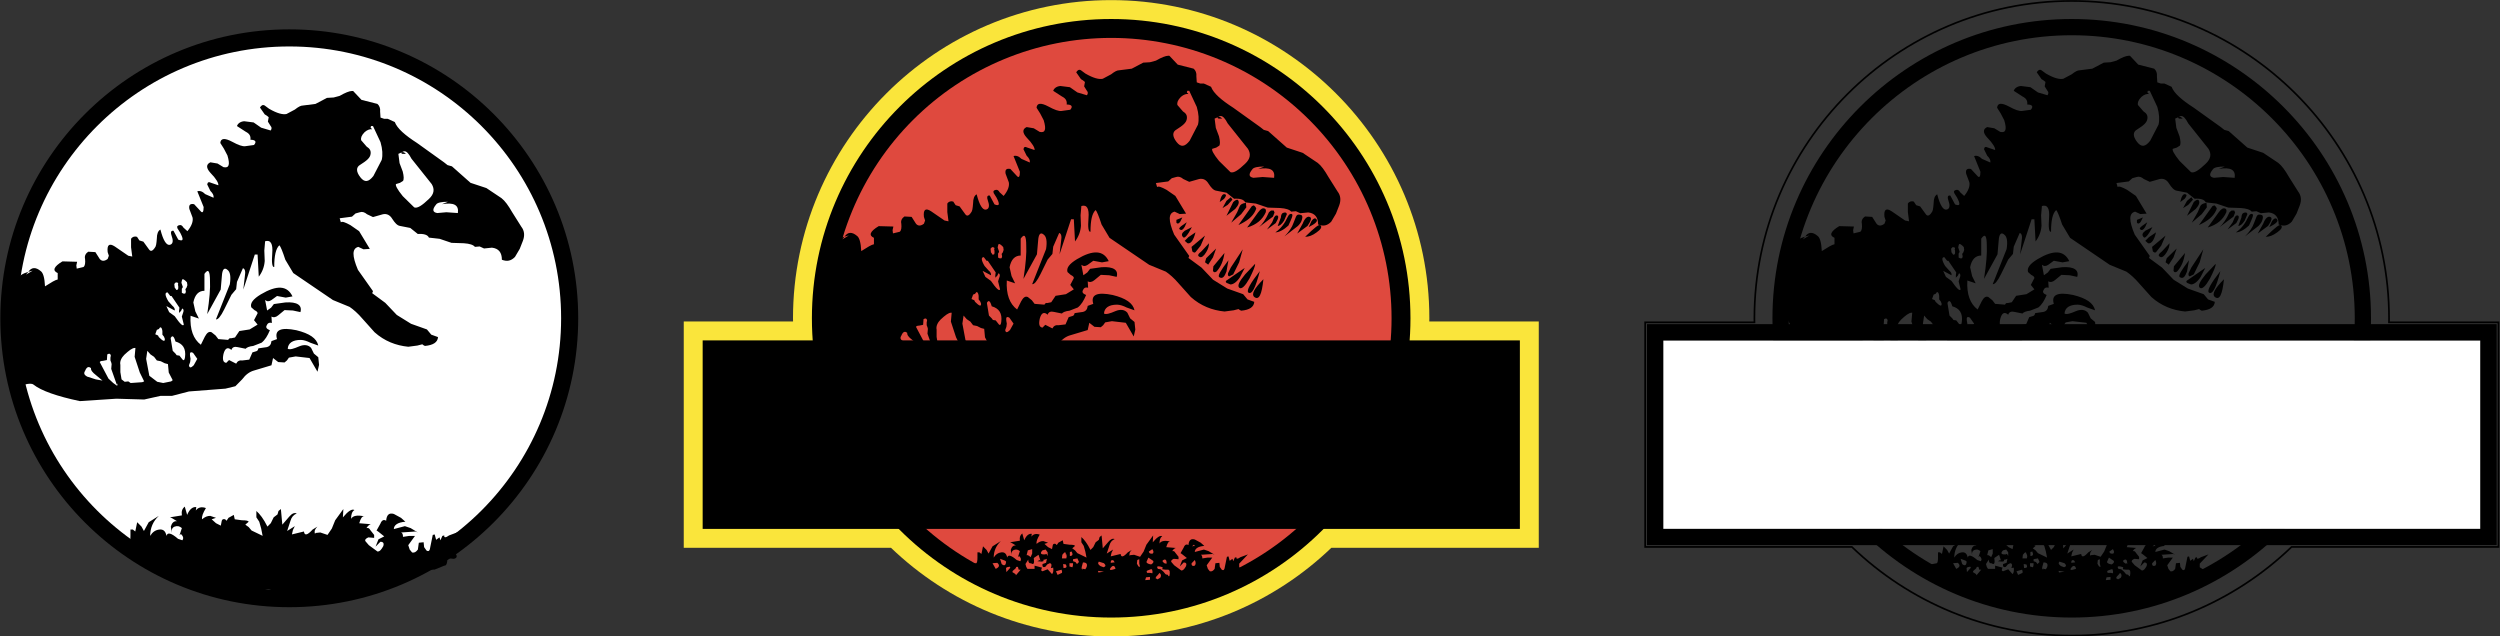
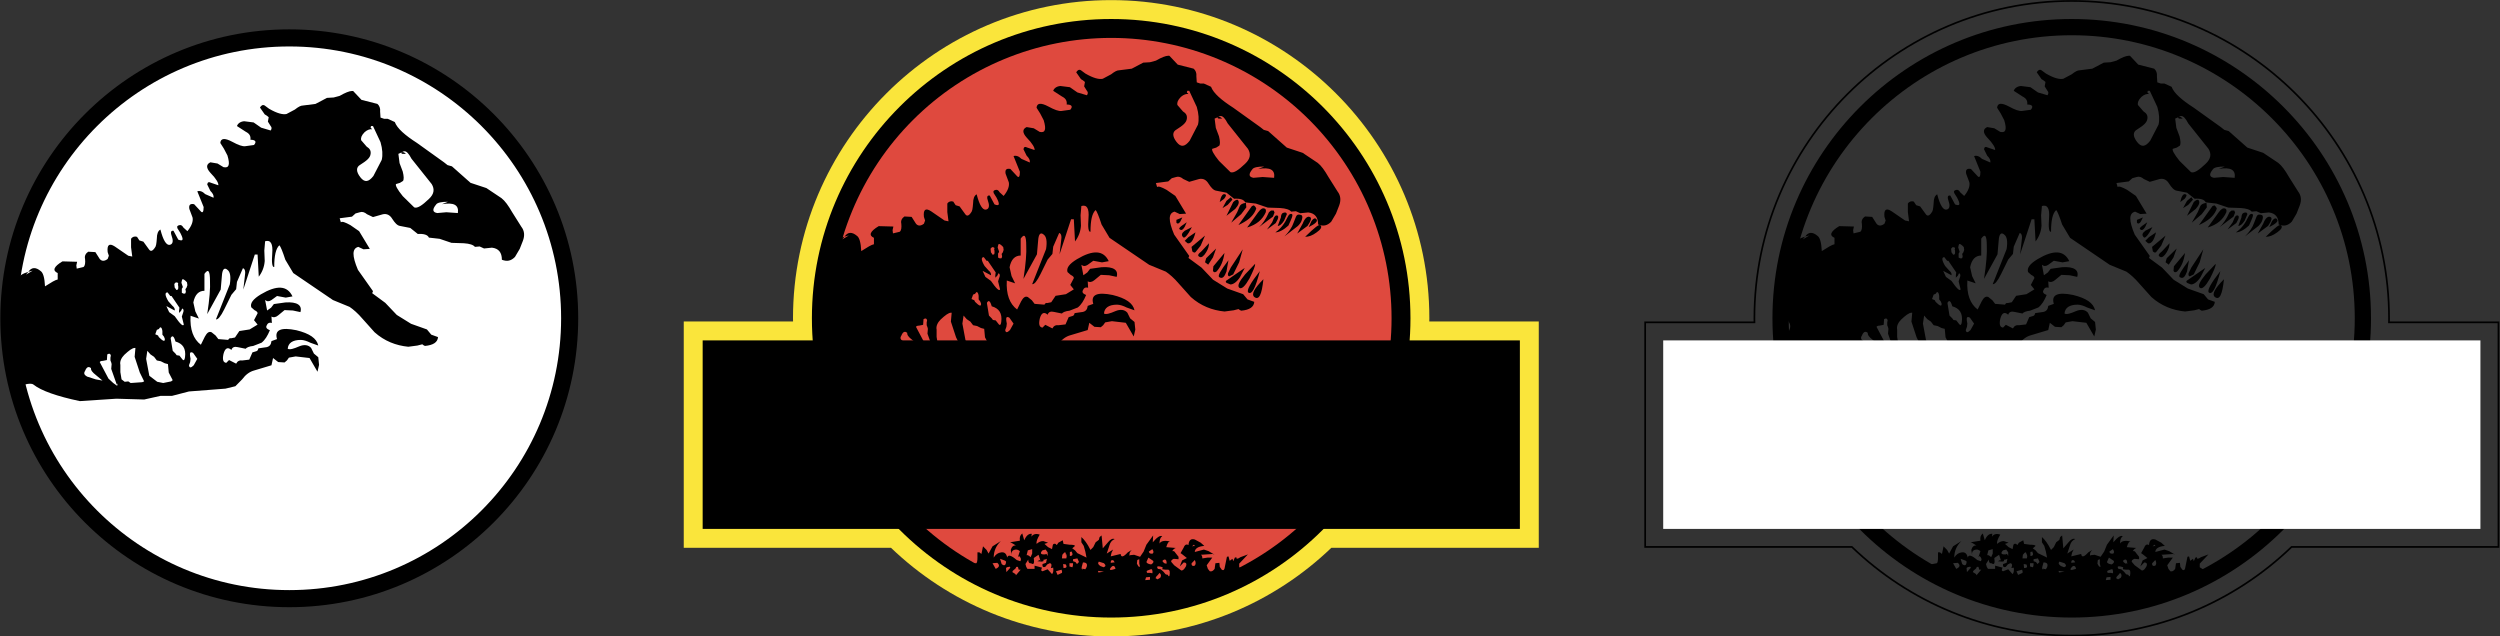
<svg xmlns="http://www.w3.org/2000/svg" width="3382" height="861" viewBox="0 0 3382 861" fill="none">
  <rect x="0" y="0" width="3382" height="861" fill="#333333" stroke="none" />
  <path fill-rule="evenodd" clip-rule="evenodd" d="M2374.62 437.228H2226.73V738.753H2505.71L2506.38 739.397C2583.32 813.214 2687.89 858.686 2802.64 858.686C2917.39 858.686 3021.95 813.214 3098.88 739.397L3099.56 738.753H3378.76V437.228H3230.65L3230.67 434.896C3230.68 434.135 3230.69 433.484 3230.71 432.853C3230.73 432.113 3230.74 431.401 3230.74 430.573C3230.74 194.695 3038.51 2.449 2802.63 2.449C2566.76 2.449 2374.52 194.695 2374.52 430.573C2374.52 431.407 2374.54 432.16 2374.56 432.942C2374.57 433.557 2374.59 434.188 2374.59 434.891L2374.62 437.228ZM3381.08 434.915V741.066H3100.49C3023.14 815.279 2918.01 860.999 2802.64 860.999C2687.27 860.999 2582.13 815.279 2504.78 741.066H2224.42V434.915H2372.28C2372.27 434.293 2372.26 433.674 2372.24 433.055C2372.24 432.904 2372.24 432.752 2372.23 432.601C2372.22 431.927 2372.21 431.252 2372.21 430.573C2372.21 193.42 2565.48 0.142 2802.63 0.136C2802.64 0.136 2802.64 0.136 2802.64 0.136C3039.79 0.142 3233.06 193.421 3233.06 430.573C3233.06 431.252 3233.04 431.927 3233.03 432.601C3233.03 432.724 3233.02 432.846 3233.02 432.969C3233 433.617 3232.99 434.264 3232.98 434.915H3381.08Z" fill="black" />
  <path fill-rule="evenodd" clip-rule="evenodd" d="M2802.64 47.682C2591.48 47.682 2419.75 219.415 2419.75 430.573C2419.75 641.731 2591.48 813.453 2802.64 813.453C3013.8 813.453 3185.52 641.732 3185.52 430.573C3185.52 219.414 3013.8 47.682 2802.64 47.682ZM2397.77 430.573C2397.77 207.278 2579.35 25.705 2802.64 25.705C3025.94 25.705 3207.5 207.278 3207.5 430.573C3207.5 653.869 3025.94 835.43 2802.64 835.43C2579.35 835.43 2397.77 653.869 2397.77 430.573Z" fill="black" />
  <path fill-rule="evenodd" clip-rule="evenodd" d="M2879.9 75.396C2876.13 75.514 2870.67 77.721 2863.16 82.011L2855.12 84.193L2845.99 84.74L2830.44 92.912L2813.27 95.093C2810.59 95.093 2807.38 96.734 2802.54 100.543L2791.27 106.535C2786.44 107.622 2778.94 105.987 2767.67 99.449L2761.77 95.086C2759.09 93.452 2756.94 95.086 2755.33 97.815L2761.77 107.075L2764.46 108.716L2767.14 110.891L2766.06 116.881L2769.82 122.872C2771.43 124.506 2771.43 126.681 2769.82 128.862L2756.94 125.047L2746.75 117.962L2733.87 116.328C2728.5 116.875 2725.28 119.597 2724.21 122.866L2736.01 130.497C2741.38 133.218 2742.99 136.487 2742.45 141.39C2749.43 141.39 2751.03 144.113 2747.28 148.476L2735.48 150.11C2731.72 150.657 2725.82 148.475 2717.77 144.119C2707.58 138.675 2702.22 139.222 2701.68 145.753L2706.51 153.385L2711.33 162.645C2715.09 175.173 2713.48 180.083 2705.97 178.442L2697.92 173.539L2688.26 171.904C2682.36 174.633 2682.36 179.536 2688.26 186.067C2696.31 194.246 2699.53 200.237 2698.99 202.959L2689.33 199.69C2686.11 198.055 2684.51 198.602 2683.97 201.871L2688.26 210.584C2691.48 213.853 2693.09 216.574 2692.55 219.849L2681.29 214.947C2677.53 211.131 2673.77 210.043 2670.56 211.13L2679.14 232.385C2679.14 239.469 2677.53 241.104 2674.85 237.829L2666.27 228.569C2660.9 227.475 2658.75 229.656 2659.83 235.106L2664.12 246.548C2665.2 251.451 2663.05 257.989 2657.14 265.067L2651.78 260.17C2650.17 257.442 2648.56 256.361 2646.42 256.901C2643.74 257.448 2642.66 258.535 2643.73 261.257L2647.49 267.248C2652.31 276.514 2651.78 279.229 2644.8 276.514L2638.36 264.519C2634.61 263.972 2634.07 266.701 2636.21 272.692C2638.36 278.682 2637.29 283.045 2632.99 283.585C2628.71 284.132 2624.41 277.594 2620.66 262.885C2617.44 264.519 2615.83 268.875 2615.83 274.873C2615.3 281.957 2614.76 285.767 2613.15 287.401C2609.93 292.304 2607.25 292.852 2605.1 289.583L2597.59 279.23L2592.22 277.595L2589 272.692C2585.78 271.597 2582.57 272.691 2580.96 275.413V286.854L2582.57 299.383L2577.2 298.295L2558.95 285.767C2551.45 280.863 2548.23 283.586 2549.3 293.393L2550.91 298.295L2549.3 302.652C2545.01 305.921 2541.25 305.921 2538.57 302.652L2532.67 293.385L2523.01 292.838C2519.79 295.019 2517.65 298.289 2518.72 302.645C2519.25 308.089 2518.72 311.904 2516.57 313.539L2507.45 315.72L2506.91 311.358L2507.98 306.454L2488.14 305.907C2476.33 312.992 2474.18 318.436 2481.7 321.711V330.423C2478.48 330.97 2473.11 334.239 2464.53 339.69C2463.99 327.702 2461.85 321.164 2458.63 318.989C2452.19 313.539 2446.29 313.539 2442 320.077L2447.9 318.442L2438.78 323.892L2442 320.077C2434.49 322.258 2429.12 325.52 2426.44 330.423L2420 358.209L2422.68 371.831L2415.71 415.42C2415.71 423.592 2415.71 430.136 2418.93 433.939C2422.15 438.302 2422.68 442.125 2420.54 446.474C2416.78 457.368 2416.78 464.453 2419.46 467.181L2426.44 470.997L2436.62 472.624C2443.06 470.996 2446.81 470.996 2448.96 472.624C2459.16 480.796 2480.61 488.429 2511.73 494.96L2561.1 491.691L2598.66 492.785L2620.65 487.888H2636.21L2659.28 481.898L2708.64 478.081L2722.06 474.813L2731.18 465.547C2736 459.016 2741.37 455.2 2747.28 453.559L2770.88 446.48L2773.03 436.667L2780.01 442.124L2788.59 442.658L2791.81 439.936L2794.49 436.134L2803.62 434.492L2822.39 436.667L2833.13 455.193L2835.27 445.927L2834.21 435.58L2828.29 430.67L2824.55 423.045C2820.79 418.689 2814.88 418.148 2808.45 420.87C2800.94 424.139 2795.58 425.773 2792.89 424.139C2793.43 416.507 2799.32 412.151 2810.6 412.151C2814.35 412.151 2819.19 413.785 2823.47 415.966L2834.21 419.783C2832.06 409.97 2822.39 403.439 2804.7 399.076C2783.77 394.72 2774.65 398.529 2778.4 411.057L2770.89 413.778C2770.35 418.141 2768.74 420.864 2764.46 421.951L2753.19 423.585C2752.65 425.767 2752.11 426.861 2750.51 427.408L2745.14 429.035L2740.85 438.848L2731.73 439.929C2727.44 439.382 2724.75 441.023 2723.14 444.292L2713.48 439.383L2709.73 443.198C2705.44 442.651 2704.37 438.849 2705.98 431.21C2708.12 423.038 2711.87 421.404 2716.7 425.767C2717.77 421.951 2720.99 420.864 2725.28 421.951L2736.01 424.132C2737.09 422.498 2740.84 420.864 2746.21 420.316L2757.47 415.961C2762.31 412.145 2765.53 406.694 2768.74 399.069C2764.45 397.435 2762.84 395.253 2764.45 392.531C2765.52 389.803 2767.67 388.168 2771.43 389.262L2770.89 380.543C2773.57 382.178 2776.79 381.637 2780.01 378.909L2788.6 371.824L2799.87 372.372L2810.06 374.553C2812.74 365.293 2805.77 360.384 2789.67 361.478L2774.12 363.659L2770.36 368.562L2765 372.378L2762.32 358.209C2765 360.39 2767.68 360.39 2770.9 358.209L2778.41 352.759L2790.21 354.94L2799.33 353.305C2792.35 338.595 2778.41 337.508 2756.41 350.584C2745.68 357.121 2741.92 362.571 2743.53 368.015L2747.82 371.831C2751.04 373.466 2752.11 374.553 2752.11 376.194L2747.29 385.454L2752.11 391.444L2741.39 397.982L2727.44 400.156L2721.54 408.876L2716.18 409.963C2714.56 409.416 2712.96 410.51 2712.42 412.144L2699.01 411.05L2695.25 406.148L2689.87 401.811C2686.12 400.176 2683.44 402.905 2680.75 407.808L2675.38 418.702C2665.19 411.07 2660.36 398.002 2661.43 379.476L2672.7 383.292L2667.87 373.486L2665.19 361.498C2667.33 350.604 2672.7 345.7 2680.21 345.7V322.818C2685.57 315.187 2687.73 319.009 2687.73 332.624C2688.26 341.884 2687.19 356.594 2683.97 377.294L2702.21 344.066L2703.82 325.54C2704.36 316.821 2707.04 313.553 2711.34 317.368C2715.09 320.09 2716.17 326.628 2714.55 336.981L2695.77 384.38C2698.45 384.92 2702.21 380.564 2707.04 370.757L2716.7 351.144L2723.13 343.512L2724.21 333.705L2732.25 315.18C2734.94 315.727 2736.01 319.537 2734.93 325.534L2732.79 344.059L2748.35 296.66H2752.1L2753.71 326.628C2758.42 320.52 2761.22 313.12 2761.76 305.38L2761.22 291.211L2762.3 278.682C2769.81 276.507 2773.03 281.952 2771.95 295.027C2770.88 308.102 2771.95 314.093 2774.64 313.546C2774.64 298.296 2776.78 288.489 2781.61 284.126C2783.23 285.767 2785.91 292.305 2789.66 303.739L2800.39 321.717L2854.03 358.216L2876.58 367.481C2881.4 370.75 2887.85 376.2 2894.27 383.825L2910.37 401.798C2923.78 413.786 2939.35 419.783 2955.97 421.411L2968.32 419.776L2974.75 418.142C2975.29 418.142 2975.83 418.689 2976.37 419.23L2978.51 420.317C2989.77 419.229 2995.67 415.42 2996.21 408.336L2987.09 405.067L2981.19 397.988L2959.73 390.357L2940.41 378.369L2924.86 362.024L2907.16 348.955L2908.23 346.227L2887.84 317.354C2879.79 298.288 2879.79 288.476 2888.38 286.301L2895.35 289.57L2903.94 289.022L2889.45 265.047L2877.64 256.874C2870.67 253.065 2866.38 251.425 2864.77 253.066L2863.16 247.615L2879.8 245.434L2884.62 241.078L2890.52 239.443C2893.74 238.349 2896.96 239.443 2900.17 242.165L2908.23 245.98L2921.64 242.165C2927 241.077 2931.3 243.252 2934.51 248.703C2937.73 253.606 2940.95 257.415 2944.71 257.962L2958.66 260.691L2968.86 268.862C2976.91 268.315 2982.27 269.95 2983.87 273.766L2998.36 275.4L3014.46 280.85L3031.09 281.391C3039.14 281.937 3043.97 283.572 3046.11 286.294L3052.54 285.747L3058.44 288.469L3069.19 287.375C3078.31 288.469 3082.59 293.912 3082.59 303.719C3089.57 306.441 3094.94 305.353 3100.3 299.909L3106.74 289.009L3111.02 278.115C3113.7 271.031 3113.16 264.493 3108.88 259.049L3096.53 239.436C3091.17 230.17 3086.88 224.179 3082.05 220.37L3061.66 206.748L3040.2 199.663L3014.99 177.328L3009.09 175.694L3004.25 171.878L2967.77 145.727C2951.68 135.374 2940.94 126.114 2937.72 117.394L2928.07 113.031H2923.25L2918.41 111.404L2917.88 103.226C2918.41 98.869 2916.81 95.053 2914.13 92.872L2892.66 87.428L2881.41 75.473C2880.94 75.404 2880.44 75.379 2879.9 75.395L2879.9 75.396ZM2905.54 122.872H2908.24L2918.43 144.666C2921.11 153.926 2921.65 162.098 2920.04 168.635L2908.76 190.43C2902.34 198.602 2896.97 199.69 2891.07 192.065C2885.17 184.433 2885.17 178.442 2891.07 175.173C2899.66 169.723 2904.48 165.908 2905.02 160.464C2905.54 156.101 2903.94 153.379 2899.66 150.657L2892.13 141.938C2891.6 138.669 2892.67 135.4 2896.97 131.044C2900.72 127.775 2904.48 126.681 2907.16 127.229L2905.02 125.047L2905.54 122.872ZM2950.93 156.958C2953.89 157.061 2956.81 160.34 2960.28 166.995L2987.64 201.317C2991.94 208.395 2990.86 214.94 2983.88 221.471C2974.76 230.19 2968.33 234.553 2964.03 232.912L2948.48 217.661C2940.96 208.402 2938.28 202.952 2939.36 201.317L2944.72 199.683L2949 196.961C2950.08 194.787 2950.08 190.971 2948.48 184.433L2944.18 172.991L2942.58 160.464L2947.4 158.282C2948.61 157.363 2949.77 156.917 2950.93 156.958L2950.93 156.958ZM2947.4 158.282L2946.32 159.37L2947.94 160.464H2952.76C2950.62 158.283 2949 157.735 2947.4 158.282L2947.4 158.282ZM3009.63 225.293L3001.58 228.562C3017.68 225.84 3024.66 229.649 3023.05 240.543L3007.49 239.456L2995.14 240.543C2988.72 239.456 2988.18 235.641 2993.54 229.11C2995.14 226.381 3001.04 225.293 3009.63 225.293V225.293ZM2651.04 330.036C2651.77 330.036 2652.85 330.717 2654.46 332.078L2656.6 334.253L2657.14 338.068L2656.07 341.337L2654.46 343.518L2655 346.241V347.335L2654.46 348.969L2653.92 349.51H2651.78L2649.63 348.422V342.972L2650.71 341.337C2651.24 340.797 2650.7 339.162 2650.17 338.068L2649.1 334.799L2649.63 332.078C2649.9 330.717 2650.3 330.037 2651.04 330.037L2651.04 330.036ZM2641.58 334.259L2644.27 334.806L2644.8 336.434L2644.27 337.528L2644.8 339.162V342.431L2644.27 344.066L2642.12 344.606L2641.58 343.518L2639.97 341.337L2639.44 336.434L2641.58 334.259ZM2630.32 347.881L2634.07 352.778V352.772H2635.69L2646.42 368.575L2645.88 372.392V375.66L2648.56 372.938L2650.17 369.669C2651.78 370.21 2652.31 371.845 2651.78 374.026L2649.63 380.563L2652.31 391.457C2651.24 394.186 2647.49 390.917 2639.98 380.017L2632.46 374.573L2628.71 366.4L2639.98 372.398C2640.52 370.216 2639.44 368.042 2636.76 365.861L2631.39 359.869C2626.56 351.697 2626.56 347.881 2630.32 347.881L2630.32 347.881ZM2620.7 395.172C2621.99 395.177 2622.87 396.843 2623.34 400.176H2623.34V405.08L2625.49 407.808L2626.56 410.53C2627.1 414.886 2624.41 414.339 2618.51 408.349L2617.44 406.168L2613.68 404.533L2615.83 398.542L2618.52 397.455L2620.13 395.274C2620.33 395.206 2620.52 395.172 2620.7 395.172L2620.7 395.172ZM2637.02 407.305C2638.36 407.362 2639.7 409.576 2641.05 414.346C2650.7 417.068 2655.53 423.606 2653.92 435.601C2653.39 439.403 2652.31 440.496 2650.7 438.868L2646.42 433.426L2642.66 432.878L2641.05 430.69L2637.29 426.888L2634.61 410.537V409.443C2635.42 408.012 2636.22 407.27 2637.02 407.305V407.305ZM2586.14 423.008C2586.39 423.008 2586.63 423.024 2586.86 423.059L2585.79 435.047L2592.77 456.301L2598.67 468.289L2595.98 469.37L2580.42 470.464L2577.2 468.289L2572.37 468.823L2568.08 465.554L2566.47 455.755V445.941C2565.4 441.044 2568.08 436.141 2571.84 432.325C2577.87 426.709 2582.49 423.004 2586.15 423.009L2586.14 423.008ZM2602.96 426.881L2607.25 431.778L2612.08 435.046L2615.83 439.949L2621.19 441.044L2626.55 443.766L2630.85 444.86L2631.93 456.301L2637.29 466.648L2635.14 468.289L2624.41 470.464L2616.37 468.822L2605.64 460.651L2601.34 437.775L2602.96 426.881ZM2662.36 428.879C2662.96 428.886 2663.71 429.127 2664.65 429.603L2665.19 430.149L2670.55 437.768L2665.72 446.487C2661.97 450.303 2659.82 450.303 2659.28 446.487L2660.89 442.137L2661.43 437.774C2660.17 431.817 2660.23 428.854 2662.36 428.879L2662.36 428.879ZM2551.33 430.86C2552.5 430.86 2553.25 431.709 2553.59 433.419L2553.05 436.14V439.943L2554.12 442.665L2554.66 444.853L2554.12 451.384L2561.64 472.638L2562.71 471.01L2562.17 474.279L2556.81 470.463L2550.38 464.473L2538.58 442.138C2539.11 441.043 2540.72 440.497 2542.87 440.497L2548.23 439.403L2548.77 431.778C2549.77 431.168 2550.62 430.86 2551.33 430.86L2551.33 430.86ZM2523.37 448.877C2524.43 448.798 2525.56 449.282 2526.77 450.303C2526.23 453.031 2528.91 456.301 2533.21 459.569L2542.33 467.194L2533.21 465.553L2521.4 461.75C2517.65 459.569 2516.57 457.381 2518.72 454.112C2520.06 450.71 2521.61 449.01 2523.37 448.877V448.877ZM2682.35 721.624C2679.13 724.346 2678.59 727.067 2679.13 731.437L2665.72 733.612C2666.79 733.612 2669.47 735.239 2673.76 737.961C2670.01 737.414 2667.86 740.15 2666.79 743.952L2667.86 751.037C2667.33 747.221 2668.4 745.047 2671.08 743.952C2674.3 742.872 2676.45 743.418 2679.13 745.593L2676.45 753.765L2678.06 752.138C2680.74 754.86 2681.28 757.034 2679.67 759.215L2674.84 757.588C2667.33 751.05 2663.04 749.949 2661.97 754.319C2660.89 748.875 2658.21 746.681 2653.92 747.235C2649.62 747.782 2646.4 749.956 2643.73 754.319C2643.73 745.6 2646.94 737.968 2653.38 731.971L2642.12 739.055L2636.76 748.869L2634.07 743.959L2629.24 739.062L2627.09 749.409L2624.41 747.235H2621.73V754.319C2621.73 758.669 2621.19 761.397 2620.12 761.944L2611.54 763.585L2610.47 765.759L2617.97 773.385L2641.05 783.745L2671.63 793.011L2685.58 799.542L2706.51 806.627L2743.53 814.799L2775.18 814.252C2778.4 814.252 2783.23 815.893 2790.73 819.709C2797.71 823.511 2802.54 825.139 2805.76 824.059L2870.14 816.974L2915.2 806.627C2918.96 806.08 2923.79 803.905 2930.22 799.542C2936.66 795.74 2940.95 793.011 2945.25 792.464L2961.34 791.917L2972.08 787.554C2974.22 787.554 2974.75 785.926 2975.28 783.204C2975.28 780.483 2975.82 779.389 2977.43 779.389L2982.8 779.936C2987.62 778.842 2987.08 775.039 2980.12 770.122L2975.82 767.401V762.504L2987.63 749.969L2977.43 753.786C2973.68 756.507 2971.54 756.507 2972.08 753.786L2969.92 754.332L2967.78 759.228L2966.7 755.961L2962.96 758.682L2961.34 752.692L2959.2 753.238L2956.52 766.32C2955.98 770.67 2954.92 772.298 2952.23 770.67L2949.54 766.855L2949.01 761.411L2943.65 761.957L2942.58 769.583C2940.43 772.305 2938.82 773.398 2936.14 772.851L2933.46 769.583L2931.85 764.686L2939.37 754.339H2932.93L2925.96 755.42C2925.96 752.698 2925.42 751.071 2923.81 750.524L2939.91 749.43L2942.59 750.524L2934.53 745.626L2928.1 743.452L2915.75 746.707C2915.75 742.358 2920.05 739.083 2928.63 738.536L2923.8 734.186L2915.75 729.823C2910.39 728.195 2907.7 730.917 2907.16 737.448C2905.02 735.82 2902.34 736.367 2900.73 740.717L2896.44 748.355C2896.98 748.355 2899.66 750.53 2905.03 754.893L2898.59 758.149L2895.37 766.334L2900.73 760.89C2903.95 760.89 2905.03 762.518 2903.95 765.787C2901.81 769.589 2900.2 771.777 2897.52 771.777L2887.86 764.692L2884.11 760.343C2883.03 758.701 2884.64 757.074 2887.33 755.98L2893.76 756.527V753.258L2889.47 747.814C2888.4 745.639 2886.79 745.093 2885.18 745.64C2886.79 742.918 2888.4 741.824 2890.01 741.277L2877.14 740.196C2878.74 734.739 2880.34 732.011 2883.02 732.558C2875.51 730.93 2870.15 731.477 2868.01 735.28C2868.01 730.383 2869.07 727.108 2871.76 725.467C2869.08 723.839 2864.78 726.561 2858.89 733.652L2859.4 724.346L2850.29 736.881L2846.53 746.147L2841.71 753.225L2833.66 750.504L2828.28 751.05L2827.76 752.144C2826.68 748.875 2827.76 746.687 2830.44 743.959L2825.08 747.228C2819.18 753.765 2815.95 754.312 2815.42 749.402L2802 752.671L2803.08 747.775L2805.23 743.425L2796.63 748.869L2800.39 737.414C2801.47 733.612 2803.61 730.883 2807.37 729.242C2804.68 728.161 2802 729.242 2798.78 733.059L2791.27 741.778L2789.66 724.346L2786.98 726.521L2785.91 730.336L2781.61 733.605L2778.39 740.143L2774.63 743.945C2770.34 735.226 2766.05 729.782 2762.3 726.514V733.599L2765.51 738.495L2767.66 746.133L2769.27 754.306L2767.13 753.212L2756.93 748.315L2753.72 744.499L2749.96 741.778L2753.72 738.508C2753.18 737.414 2751.03 736.881 2746.2 736.881L2738.15 735.787L2737.08 730.889L2731.18 734.159L2729.03 737.414L2727.42 735.787C2725.27 735.24 2724.2 735.787 2723.66 737.414L2722.58 742.871L2717.21 740.15L2712.39 735.787L2717.21 734.159L2710.78 731.97C2707.56 731.97 2704.88 733.065 2701.66 735.787C2701.12 732.518 2702.74 728.702 2705.96 723.251C2701.66 721.624 2697.37 722.17 2694.69 725.973L2695.23 722.171C2691.47 721.624 2687.71 724.345 2685.03 730.889L2682.35 721.624ZM2914.66 736.881L2915.74 738.508V739.055L2915.2 738.508L2911.98 739.055L2914.66 736.881ZM2858.33 742.872C2859.94 745.593 2860.48 747.221 2858.87 748.862C2856.19 749.396 2854.04 748.862 2853.51 746.14L2858.33 742.872ZM2695.76 742.879V748.869H2695.77L2693.62 753.766C2692.01 752.138 2689.87 750.497 2688.26 751.044L2689.87 744.506L2695.76 742.879ZM2714.02 743.425L2716.7 747.228V752.138L2715.08 749.403H2714.54L2713.48 749.949C2707.04 750.496 2705.97 748.322 2709.73 744.506L2714.02 743.425ZM2749.96 746.147L2749.42 746.681C2751.03 749.95 2750.5 752.138 2746.74 752.138V746.681L2749.96 746.147ZM2740.17 747.235C2740.97 747.235 2741.38 748.322 2741.38 750.496L2741.92 749.403L2742.45 752.672L2741.92 755.393H2736.01L2736.55 750.497C2738.16 748.322 2739.36 747.235 2740.17 747.235L2740.17 747.235ZM2704.36 750.496L2707.04 758.669L2705.97 757.588L2702.75 759.215L2708.65 759.763L2710.8 759.215L2711.33 757.034H2712.94L2715.62 755.94L2714.55 761.383L2709.72 763.025C2709.19 766.827 2710.79 767.921 2713.48 766.827L2716.16 763.571L2719.38 761.931C2722.06 761.931 2722.6 764.653 2720.99 768.469L2724.21 767.921C2724.75 772.271 2724.21 775.006 2722.6 776.64L2716.7 770.102L2709.72 772.825C2707.58 772.278 2707.58 770.65 2709.19 767.928L2698.99 765.206V769.556H2689.33L2687.72 766.834L2686.65 763.032L2690.4 757.04C2690.4 760.856 2692.01 762.484 2694.16 761.937C2697.92 764.659 2698.99 761.937 2697.92 754.859L2704.36 750.496ZM2852.97 754.319L2859.4 758.669C2860.48 760.303 2859.4 761.931 2856.72 763.579C2852.97 763.032 2850.83 761.937 2850.29 760.31L2852.97 754.319ZM2756.93 755.393L2759.08 760.304L2756.4 763.025L2754.25 760.304L2751.03 759.209V756.487L2756.93 755.393ZM2652.31 755.941L2658.21 758.115C2659.82 758.662 2660.89 759.756 2660.36 760.85C2659.82 765.2 2657.67 765.747 2654.46 763.025L2652.31 755.941ZM2840.63 756.487V762.478L2841.71 766.828L2839.56 766.294L2837.41 762.478L2837.95 757.581L2840.63 756.487ZM2875.18 756.931C2876.83 756.926 2877.65 758.592 2877.65 761.931H2878.19L2877.65 763.025V761.931L2875.51 762.478C2871.21 759.756 2871.21 758.115 2874.43 757.035C2874.7 756.966 2874.95 756.931 2875.18 756.931V756.931ZM2915.74 757.581C2917.34 760.85 2917.34 763.025 2915.74 765.206C2913.06 766.3 2910.92 765.206 2911.46 761.937L2915.74 757.581ZM2804.04 757.71C2804.52 757.71 2805.09 757.845 2805.76 758.115L2807.37 760.851H2806.29L2802 761.384C2802 758.932 2802.61 757.712 2804.04 757.71L2804.04 757.71ZM2785.91 759.757L2792.88 761.932C2795.56 764.653 2795.56 766.295 2792.34 767.376L2788.05 765.746C2784.84 763.578 2784.3 761.931 2785.91 759.756L2785.91 759.757ZM2764.45 760.858C2769.27 760.858 2770.88 763.032 2769.27 767.388L2767.66 770.11L2764.98 769.563L2763.37 769.029L2764.45 770.103C2762.83 770.65 2762.3 769.557 2762.83 766.835L2764.45 760.858ZM2648.56 761.384C2652.31 764.659 2651.24 767.382 2646.41 769.556L2642.12 761.931L2648.56 761.384ZM2746.2 761.937H2751.03C2751.03 765.753 2750.49 767.382 2749.42 767.929L2749.96 767.381L2746.2 766.3L2746.2 761.937ZM2737.62 763.032L2741.37 763.579C2742.99 766.834 2742.45 768.475 2738.16 768.475L2737.62 763.032ZM2805.58 765.563C2806.94 765.608 2808.07 766.942 2808.43 769.556C2800.39 772.278 2798.78 771.197 2803.61 766.3C2804.28 765.788 2804.95 765.542 2805.58 765.563V765.563ZM2866.71 766.111C2867.98 766.132 2869.87 766.566 2872.28 767.381L2871.74 770.103L2876.04 770.65H2879.8C2881.94 771.197 2882.48 773.919 2881.4 779.369H2879.8V778.288L2877.64 776.648L2878.18 777.742L2876.04 776.648L2873.36 773.379L2869.6 770.103L2865.84 769.556C2864.17 767.18 2864.59 766.075 2866.71 766.112L2866.71 766.111ZM2664.11 766.3C2665.19 766.3 2665.73 766.835 2666.26 767.929L2660.89 773.919L2660.36 768.475C2660.89 767.381 2663.04 766.835 2665.19 766.835L2664.11 766.3ZM2674.31 766.835H2676.46L2677.53 770.65H2680.21L2673.77 778.288L2673.23 776.648L2668.94 773.919L2669.48 772.278L2673.24 769.023L2674.31 766.835ZM2856.19 770.103H2857.8C2858.33 771.744 2858.87 773.372 2858.33 775.547L2855.65 775.013H2851.36C2850.29 773.372 2850.29 772.278 2851.89 771.744L2856.19 770.103ZM2735.47 770.65C2736 771.744 2736.54 773.372 2736 775.013L2730.1 777.735L2727.95 772.825L2735.47 770.65ZM2784.83 772.278L2792.88 773.372L2785.37 774.466L2784.83 772.278ZM2868 775.02C2870.14 776.648 2870.68 778.823 2869.06 781.551L2865.32 783.739L2862.62 782.098L2863.7 779.917L2865.84 777.742L2868 775.02ZM2855.12 780.463V784.28L2848.68 784.813L2849.75 781.011L2855.12 780.463Z" fill="black" />
  <path fill-rule="evenodd" clip-rule="evenodd" d="M2956.98 262.983C2953.75 261.344 2951.07 265.17 2949.45 273.365L2955.36 268.997C2958.06 265.719 2958.6 263.532 2956.98 262.983ZM2966.66 270.087L2964.5 266.809L2958.6 271.726L2953.21 281.56L2960.21 277.191L2966.66 270.087ZM2970.41 282.65C2975.25 277.191 2976.32 273.365 2974.17 270.636C2973.11 269.539 2970.41 270.636 2967.72 273.365L2958.6 291.935L2970.41 282.65ZM2984.92 274.455C2980.09 275.004 2977.4 276.643 2976.32 279.372L2973.11 287.018L2965.03 301.226L2978.47 289.754L2985.45 280.469L2984.92 274.455ZM2993 278.83L2974.72 304.504C2986.55 299.039 2994.06 293.032 2997.84 284.837L2998.92 282.108L2997.84 279.921L2995.69 277.733L2993 278.83ZM3010.2 282.108C3007.51 281.011 3004.82 282.65 3001.59 287.025L2986.54 307.782C2999.43 303.962 3007.51 296.858 3011.8 287.025C3012.35 284.295 3011.8 282.65 3010.2 282.108ZM3022.55 284.837H3018.8L3016.11 287.025C3011.81 296.858 3006.97 303.414 3002.67 307.233L3021.48 293.032L3023.63 287.567L3022.55 284.837ZM3026.32 291.393L3024.71 291.941L3023.1 294.129L3020.41 300.678L3013.42 310.511L3025.25 301.768C3029.55 294.671 3029.55 291.393 3026.32 291.393L3026.32 291.393ZM3040.29 289.754C3039.75 287.025 3037.61 287.025 3034.92 288.115C3033.32 288.664 3032.24 291.393 3032.24 294.129L3027.95 305.601C3030.62 305.601 3033.32 303.414 3036.54 298.497L3040.29 289.754ZM3047.28 289.754C3045.66 288.657 3042.98 289.754 3041.37 293.58C3037.61 301.775 3032.23 309.428 3024.71 314.344C3029.55 314.344 3036 311.067 3042.44 305.053C3046.74 295.768 3048.89 290.851 3047.28 289.754ZM3059.64 290.851C3056.41 289.754 3054.27 289.754 3052.65 293.039L3049.43 301.233C3047.28 307.782 3042.98 313.796 3037.06 319.803L3055.34 305.601C3058.56 302.323 3060.17 299.594 3060.71 296.858C3061.8 293.58 3061.26 291.393 3059.64 290.851H3059.64ZM3071.46 293.58C3068.24 291.941 3064.48 295.219 3061.8 302.323L3054.26 315.983L3068.23 305.601C3073.08 298.497 3074.16 294.671 3071.46 293.58V293.58ZM3069.86 307.233C3079.54 302.317 3082.76 299.039 3080.07 296.31C3078.46 294.671 3076.31 295.219 3073.62 299.039L3069.86 307.233ZM3085.98 305.053C3084.37 302.323 3077.91 307.782 3065.02 320.351C3069.85 320.351 3074.69 318.713 3080.6 314.344C3085.98 310.511 3088.14 307.233 3085.98 305.053ZM3008.58 377.713C2996.21 390.276 2991.92 397.922 2996.21 401.748C3002.67 406.665 3006.43 398.47 3008.58 377.713Z" fill="black" />
  <path fill-rule="evenodd" clip-rule="evenodd" d="M3003.74 366.783C2990.84 383.172 2985.47 393.005 2988.15 395.734C2993 399.012 2997.83 389.727 3003.74 366.783ZM2975.78 389.185C2979.01 391.915 2983.86 386.998 2989.77 376.623C2994.6 366.789 2997.83 359.685 2997.29 356.956L2983.85 371.151C2975.78 380.984 2973.11 386.45 2975.78 389.185ZM2963.97 384.811C2967.72 384.811 2972.57 381.533 2976.86 374.977L2983.31 362.408L2959.66 378.797C2957.51 379.894 2956.97 380.984 2958.59 382.623L2963.97 384.811ZM2967.72 371.151L2975.78 354.762L2980.63 337.282L2964.5 361.866L2960.75 369.519C2960.2 372.248 2960.75 373.338 2962.35 373.887L2967.72 371.151ZM2948.92 374.984C2953.21 377.713 2955.91 374.435 2958.6 367.331L2961.28 352.032C2950.52 366.241 2946.23 373.338 2948.92 374.984V374.984ZM2945.15 367.331C2951.06 360.776 2954.3 353.13 2955.91 342.206L2940.86 360.234L2940.32 366.241C2940.85 368.422 2943 368.97 2945.15 367.331L2945.15 367.331ZM2940.32 348.206L2944.61 336.192L2931.17 349.303L2929.57 354.762L2933.87 358.04L2940.32 348.206ZM2934.94 329.088L2924.72 340.012C2919.89 343.838 2918.81 346.025 2922.58 347.664C2924.72 348.755 2927.95 346.567 2931.18 341.109C2933.87 336.734 2934.94 332.914 2934.94 329.088V329.088ZM2929.57 318.713L2911.29 334.011L2912.37 340.018C2913.98 341.657 2915.58 342.206 2916.66 341.115L2923.65 332.372L2929.57 318.713ZM2905.92 329.088C2910.21 330.185 2913.98 325.268 2916.67 314.338L2906.99 320.893L2902.16 325.81L2905.92 329.088ZM2911.83 307.233L2902.15 312.15C2897.86 315.428 2897.32 318.157 2900 320.893C2901.61 323.081 2905.92 318.713 2911.83 307.233ZM2895.7 310.511C2898.38 312.699 2901.61 309.421 2904.84 300.678L2897.86 305.595C2895.16 307.782 2893.55 309.421 2895.7 310.511ZM2896.24 299.587L2898.92 294.129L2890.86 297.407V301.233C2892.47 303.414 2894.63 302.317 2896.24 299.587V299.587Z" fill="black" />
  <path d="M3355.51 460.484H2249.99V715.497H3355.51V460.484Z" fill="white" />
-   <path fill-rule="evenodd" clip-rule="evenodd" d="M2228.01 438.507H3377.49V737.474H2228.01V438.507ZM3355.51 460.484V715.497H2249.99V460.484H3355.51Z" fill="black" />
  <path d="M1503.21 0.137C1266.05 0.137 1072.77 193.418 1072.77 430.574C1072.77 432.028 1072.83 433.465 1072.85 434.915H924.984V741.067H1205.35C1282.7 815.279 1387.84 861 1503.21 861C1618.58 861 1723.71 815.28 1801.05 741.067H2081.65V434.915H1933.55C1933.56 433.465 1933.63 432.028 1933.63 430.574C1933.63 193.418 1740.36 0.137 1503.2 0.137H1503.21Z" fill="#FAE53B" />
  <path d="M1503.21 25.706C1279.92 25.706 1098.34 207.279 1098.34 430.574C1098.34 653.869 1279.92 835.43 1503.21 835.43C1726.51 835.43 1908.07 653.869 1908.07 430.574C1908.07 207.279 1726.51 25.706 1503.21 25.706V25.706Z" fill="black" />
  <path d="M1882.5 430.57C1882.5 531.164 1842.54 627.638 1771.41 698.769C1700.27 769.9 1603.8 809.861 1503.21 809.861C1453.4 809.861 1404.08 800.051 1358.06 780.99C1312.04 761.928 1270.23 733.99 1235.01 698.769C1199.79 663.549 1171.85 621.736 1152.79 575.718C1133.72 529.7 1123.91 480.379 1123.91 430.57C1123.91 380.76 1133.72 331.439 1152.79 285.421C1171.85 239.403 1199.79 197.59 1235.01 162.37C1270.23 127.149 1312.04 99.211 1358.06 80.149C1404.08 61.088 1453.4 51.278 1503.21 51.278C1603.8 51.278 1700.27 91.239 1771.41 162.37C1842.54 233.501 1882.5 329.975 1882.5 430.57V430.57Z" fill="#DF493E" />
  <path fill-rule="evenodd" clip-rule="evenodd" d="M1580.47 75.397C1576.7 75.515 1571.24 77.722 1563.73 82.012L1555.69 84.194L1546.56 84.74L1531.01 92.913L1513.84 95.094C1511.16 95.094 1507.95 96.735 1503.11 100.544L1491.84 106.535C1487.01 107.623 1479.51 105.988 1468.24 99.45L1462.34 95.087C1459.66 93.453 1457.51 95.087 1455.9 97.815L1462.34 107.076L1465.03 108.716L1467.71 110.891L1466.63 116.882L1470.39 122.872C1472 124.507 1472 126.681 1470.39 128.863L1457.51 125.047L1447.32 117.963L1434.44 116.328C1429.07 116.875 1425.85 119.597 1424.78 122.866L1436.58 130.497C1441.95 133.219 1443.56 136.488 1443.02 141.391C1450 141.391 1451.6 144.114 1447.85 148.477L1436.05 150.111C1432.29 150.658 1426.39 148.476 1418.34 144.12C1408.15 138.676 1402.79 139.223 1402.25 145.754L1407.08 153.386L1411.91 162.646C1415.66 175.174 1414.05 180.084 1406.54 178.443L1398.49 173.54L1388.83 171.905C1382.93 174.634 1382.93 179.537 1388.83 186.068C1396.88 194.247 1400.1 200.238 1399.56 202.96L1389.9 199.691C1386.68 198.056 1385.08 198.603 1384.54 201.872L1388.83 210.584C1392.05 213.853 1393.66 216.574 1393.12 219.85L1381.86 214.947C1378.1 211.132 1374.34 210.044 1371.13 211.131L1379.72 232.385C1379.72 239.47 1378.1 241.105 1375.42 237.829L1366.84 228.57C1361.47 227.476 1359.32 229.657 1360.4 235.107L1364.69 246.548C1365.77 251.452 1363.62 257.989 1357.71 265.067L1352.35 260.171C1350.74 257.442 1349.13 256.362 1346.99 256.902C1344.31 257.449 1343.23 258.536 1344.3 261.258L1348.06 267.248C1352.88 276.514 1352.35 279.23 1345.37 276.515L1338.93 264.52C1335.18 263.973 1334.64 266.702 1336.78 272.692C1338.93 278.683 1337.86 283.046 1333.56 283.586C1329.28 284.133 1324.98 277.595 1321.23 262.885C1318.01 264.52 1316.4 268.876 1316.4 274.873C1315.87 281.958 1315.33 285.767 1313.72 287.402C1310.5 292.305 1307.82 292.853 1305.67 289.584L1298.16 279.23L1292.79 277.596L1289.57 272.692C1286.36 271.598 1283.14 272.692 1281.53 275.414V286.855L1283.14 299.384L1277.77 298.296L1259.53 285.767C1252.02 280.864 1248.8 283.587 1249.87 293.393L1251.48 298.296L1249.87 302.653C1245.58 305.922 1241.82 305.922 1239.14 302.653L1233.24 293.386L1223.58 292.839C1220.36 295.02 1218.22 298.289 1219.29 302.646C1219.82 308.089 1219.29 311.905 1217.14 313.54L1208.02 315.721L1207.48 311.359L1208.55 306.455L1188.71 305.908C1176.9 312.992 1174.75 318.437 1182.27 321.712V330.424C1179.05 330.971 1173.68 334.24 1165.1 339.69C1164.56 327.702 1162.42 321.164 1159.2 318.99C1152.76 313.539 1146.86 313.54 1142.57 320.077L1148.47 318.443L1139.35 323.893L1142.57 320.077C1135.06 322.259 1129.69 325.521 1127.01 330.424L1120.57 358.209L1123.25 371.832L1116.28 415.421C1116.28 423.593 1116.28 430.137 1119.5 433.94C1122.72 438.303 1123.25 442.125 1121.11 446.475C1117.35 457.369 1117.35 464.454 1120.03 467.182L1127.01 470.998L1137.19 472.625C1143.63 470.997 1147.38 470.997 1149.53 472.625C1159.73 480.797 1181.18 488.429 1212.3 494.96L1261.67 491.691L1299.23 492.785L1321.22 487.889H1336.78L1359.85 481.899L1409.21 478.082L1422.63 474.814L1431.75 465.548C1436.57 459.017 1441.94 455.201 1447.85 453.56L1471.45 446.481L1473.6 436.668L1480.58 442.125L1489.16 442.659L1492.38 439.937L1495.06 436.135L1504.19 434.493L1522.96 436.668L1533.7 455.194L1535.84 445.928L1534.78 435.581L1528.86 430.671L1525.12 423.046C1521.36 418.689 1515.46 418.149 1509.02 420.871C1501.51 424.14 1496.15 425.774 1493.46 424.14C1494 416.508 1499.89 412.152 1511.17 412.152C1514.92 412.152 1519.76 413.786 1524.04 415.967L1534.78 419.784C1532.63 409.971 1522.96 403.44 1505.27 399.077C1484.34 394.721 1475.22 398.529 1478.97 411.058L1471.46 413.779C1470.92 418.142 1469.31 420.864 1465.03 421.952L1453.76 423.586C1453.22 425.768 1452.68 426.862 1451.08 427.409L1445.71 429.036L1441.42 438.849L1432.3 439.93C1428.01 439.383 1425.32 441.024 1423.71 444.293L1414.06 439.384L1410.3 443.199C1406.01 442.652 1404.94 438.85 1406.55 431.211C1408.69 423.039 1412.45 421.404 1417.27 425.767C1418.34 421.951 1421.56 420.864 1425.85 421.952L1436.58 424.133C1437.66 422.498 1441.41 420.864 1446.78 420.317L1458.04 415.961C1462.88 412.145 1466.1 406.695 1469.31 399.07C1465.02 397.435 1463.41 395.254 1465.02 392.532C1466.09 389.803 1468.24 388.169 1472 389.263L1471.46 380.544C1474.14 382.178 1477.36 381.638 1480.59 378.909L1489.17 371.825L1500.44 372.372L1510.63 374.553C1513.31 365.294 1506.34 360.384 1490.24 361.478L1474.69 363.659L1470.93 368.563L1465.57 372.378L1462.89 358.209C1465.57 360.391 1468.25 360.391 1471.47 358.209L1478.98 352.759L1490.78 354.94L1499.9 353.306C1492.92 338.596 1478.98 337.509 1456.98 350.585C1446.25 357.122 1442.49 362.572 1444.1 368.015L1448.4 371.832C1451.61 373.466 1452.68 374.554 1452.68 376.195L1447.86 385.454L1452.68 391.445L1441.96 397.983L1428.01 400.157L1422.11 408.877L1416.75 409.964C1415.13 409.417 1413.53 410.51 1412.99 412.145L1399.58 411.051L1395.83 406.148L1390.45 401.811C1386.69 400.177 1384.01 402.906 1381.32 407.809L1375.95 418.703C1365.76 411.071 1360.93 398.003 1362 379.477L1373.27 383.292L1368.44 373.487L1365.76 361.499C1367.9 350.605 1373.27 345.701 1380.78 345.701V322.819C1386.14 315.187 1388.3 319.009 1388.3 332.625C1388.83 341.885 1387.76 356.595 1384.54 377.295L1402.78 344.067L1404.39 325.541C1404.93 316.821 1407.61 313.553 1411.91 317.369C1415.66 320.091 1416.74 326.629 1415.12 336.982L1396.34 384.38C1399.02 384.921 1402.78 380.564 1407.61 370.758L1417.27 351.145L1423.7 343.513L1424.78 333.706L1432.83 315.181C1435.51 315.728 1436.58 319.537 1435.51 325.535L1433.36 344.06L1448.92 296.661H1452.67L1454.28 326.629C1458.99 320.521 1461.79 313.121 1462.33 305.381L1461.79 291.211L1462.87 278.683C1470.38 276.508 1473.6 281.952 1472.52 295.028C1471.45 308.103 1472.52 314.094 1475.21 313.547C1475.21 298.296 1477.35 288.49 1482.18 284.127C1483.8 285.768 1486.48 292.305 1490.23 303.74L1500.96 321.718L1554.6 358.216L1577.15 367.482C1581.97 370.751 1588.42 376.201 1594.84 383.826L1610.94 401.798C1624.35 413.786 1639.92 419.784 1656.54 421.411L1668.89 419.777L1675.32 418.142C1675.86 418.142 1676.4 418.69 1676.94 419.23L1679.08 420.317C1690.34 419.23 1696.24 415.421 1696.78 408.336L1687.66 405.067L1681.76 397.989L1660.3 390.358L1640.98 378.37L1625.43 362.025L1607.73 348.956L1608.8 346.228L1588.41 317.355C1580.36 298.289 1580.36 288.477 1588.95 286.302L1595.92 289.571L1604.51 289.023L1590.02 265.047L1578.21 256.875C1571.24 253.066 1566.95 251.425 1565.34 253.066L1563.73 247.615L1580.37 245.434L1585.19 241.078L1591.09 239.444C1594.31 238.35 1597.53 239.444 1600.74 242.165L1608.8 245.981L1622.21 242.165C1627.57 241.078 1631.87 243.253 1635.08 248.703C1638.3 253.607 1641.52 257.416 1645.28 257.963L1659.23 260.691L1669.43 268.863C1677.48 268.316 1682.84 269.95 1684.44 273.766L1698.93 275.401L1715.03 280.851L1731.66 281.391C1739.71 281.938 1744.54 283.573 1746.68 286.295L1753.11 285.748L1759.01 288.47L1769.76 287.376C1778.88 288.47 1783.16 293.913 1783.16 303.72C1790.14 306.441 1795.51 305.354 1800.87 299.91L1807.31 289.01L1811.59 278.116C1814.27 271.031 1813.73 264.493 1809.45 259.05L1797.1 239.437C1791.74 230.171 1787.45 224.18 1782.62 220.37L1762.23 206.749L1740.77 199.663L1715.56 177.329L1709.66 175.695L1704.82 171.879L1668.34 145.728C1652.25 135.375 1641.51 126.114 1638.29 117.395L1628.64 113.032H1623.82L1618.98 111.405L1618.45 103.226C1618.99 98.87 1617.38 95.054 1614.7 92.873L1593.23 87.429L1581.98 75.474C1581.51 75.405 1581.01 75.379 1580.47 75.396L1580.47 75.397ZM1606.11 122.872H1608.81L1619 144.667C1621.68 153.927 1622.22 162.098 1620.61 168.636L1609.33 190.431C1602.91 198.603 1597.54 199.691 1591.64 192.066C1585.74 184.434 1585.74 178.443 1591.64 175.174C1600.23 169.724 1605.05 165.908 1605.59 160.465C1606.11 156.102 1604.51 153.379 1600.23 150.658L1592.71 141.939C1592.17 138.67 1593.24 135.401 1597.54 131.045C1601.29 127.776 1605.05 126.682 1607.73 127.229L1605.59 125.047L1606.11 122.872ZM1651.5 156.959C1654.46 157.062 1657.38 160.34 1660.85 166.996L1688.21 201.318C1692.51 208.396 1691.43 214.94 1684.45 221.471C1675.33 230.191 1668.9 234.554 1664.6 232.913L1649.05 217.662C1641.53 208.402 1638.85 202.952 1639.93 201.318L1645.29 199.683L1649.57 196.962C1650.65 194.787 1650.65 190.971 1649.05 184.434L1644.75 172.992L1643.15 160.465L1647.97 158.283C1649.18 157.363 1650.34 156.918 1651.5 156.959L1651.5 156.959ZM1647.97 158.283L1646.89 159.371L1648.51 160.465H1653.33C1651.19 158.283 1649.57 157.736 1647.97 158.283L1647.97 158.283ZM1710.2 225.294L1702.15 228.563C1718.26 225.841 1725.23 229.65 1723.62 240.544L1708.06 239.457L1695.71 240.544C1689.29 239.457 1688.75 235.641 1694.11 229.11C1695.72 226.382 1701.62 225.294 1710.2 225.294V225.294ZM1351.61 330.037C1352.34 330.037 1353.42 330.718 1355.03 332.079L1357.17 334.254L1357.71 338.069L1356.64 341.338L1355.03 343.519L1355.57 346.241V347.336L1355.03 348.97L1354.5 349.511H1352.35L1350.2 348.423V342.973L1351.28 341.338C1351.81 340.798 1351.28 339.163 1350.74 338.069L1349.67 334.8L1350.2 332.079C1350.47 330.718 1350.87 330.037 1351.61 330.037L1351.61 330.037ZM1342.15 334.26L1344.84 334.807L1345.37 336.435L1344.84 337.529L1345.37 339.163V342.432L1344.84 344.067L1342.69 344.607L1342.15 343.519L1340.54 341.338L1340.01 336.435L1342.15 334.26ZM1330.89 347.882L1334.64 352.778V352.773H1336.26L1346.99 368.576L1346.45 372.392V375.66L1349.13 372.939L1350.74 369.67C1352.35 370.21 1352.88 371.846 1352.35 374.027L1350.2 380.564L1352.89 391.458C1351.81 394.186 1348.06 390.918 1340.55 380.017L1333.03 374.574L1329.28 366.401L1340.55 372.399C1341.09 370.217 1340.01 368.043 1337.33 365.862L1331.96 359.87C1327.13 351.698 1327.13 347.882 1330.89 347.882L1330.89 347.882ZM1321.27 395.173C1322.56 395.178 1323.44 396.844 1323.91 400.177H1323.91V405.08L1326.06 407.809L1327.13 410.53C1327.67 414.887 1324.98 414.34 1319.08 408.349L1318.01 406.168L1314.25 404.534L1316.4 398.542L1319.09 397.455L1320.7 395.274C1320.9 395.207 1321.09 395.172 1321.27 395.172L1321.27 395.173ZM1337.59 407.306C1338.94 407.363 1340.28 409.577 1341.62 414.347C1351.27 417.069 1356.1 423.607 1354.49 435.601C1353.96 439.404 1352.88 440.497 1351.28 438.869L1346.99 433.426L1343.23 432.879L1341.62 430.691L1337.86 426.888L1335.18 410.537V409.443C1335.99 408.012 1336.79 407.271 1337.59 407.305V407.306ZM1286.71 423.009C1286.96 423.009 1287.2 423.025 1287.43 423.06L1286.36 435.048L1293.34 456.302L1299.24 468.29L1296.55 469.371L1280.99 470.465L1277.77 468.29L1272.94 468.823L1268.65 465.554L1267.04 455.755V445.941C1265.97 441.045 1268.65 436.142 1272.41 432.326C1278.44 426.71 1283.07 423.005 1286.72 423.009L1286.71 423.009ZM1303.53 426.881L1307.82 431.779L1312.65 435.047L1316.4 439.95L1321.77 441.044L1327.13 443.767L1331.42 444.861L1332.5 456.301L1337.86 466.649L1335.71 468.289L1324.98 470.464L1316.94 468.823L1306.21 460.651L1301.91 437.775L1303.53 426.881ZM1362.93 428.879C1363.53 428.887 1364.28 429.128 1365.22 429.604L1365.76 430.15L1371.12 437.769L1366.29 446.488C1362.54 450.304 1360.39 450.304 1359.85 446.488L1361.46 442.138L1362 437.775C1360.74 431.818 1360.8 428.854 1362.93 428.879L1362.93 428.879ZM1251.9 430.861C1253.07 430.861 1253.83 431.71 1254.16 433.419L1253.62 436.141V439.944L1254.69 442.666L1255.23 444.854L1254.69 451.385L1262.21 472.639L1263.28 471.011L1262.74 474.28L1257.38 470.464L1250.95 464.474L1239.15 442.138C1239.68 441.044 1241.29 440.498 1243.44 440.498L1248.8 439.404L1249.34 431.779C1250.34 431.168 1251.2 430.861 1251.9 430.861L1251.9 430.861ZM1223.94 448.878C1225 448.799 1226.13 449.283 1227.34 450.304C1226.8 453.032 1229.48 456.301 1233.78 459.57L1242.9 467.195L1233.78 465.554L1221.97 461.751C1218.22 459.57 1217.15 457.382 1219.29 454.113C1220.63 450.711 1222.18 449.011 1223.94 448.878V448.878ZM1382.92 721.625C1379.7 724.347 1379.16 727.068 1379.7 731.438L1366.29 733.613C1367.36 733.613 1370.04 735.24 1374.33 737.962C1370.58 737.415 1368.43 740.151 1367.36 743.953L1368.43 751.038C1367.9 747.222 1368.97 745.047 1371.65 743.953C1374.87 742.872 1377.02 743.419 1379.7 745.594L1377.02 753.766L1378.63 752.139C1381.31 754.86 1381.85 757.035 1380.24 759.216L1375.41 757.589C1367.9 751.051 1363.61 749.95 1362.54 754.32C1361.46 748.876 1358.78 746.682 1354.49 747.235C1350.19 747.782 1346.97 749.957 1344.3 754.32C1344.3 745.601 1347.51 737.969 1353.96 731.971L1342.69 739.056L1337.33 748.87L1334.64 743.959L1329.81 739.063L1327.66 749.41L1324.98 747.235H1322.3V754.32C1322.3 758.669 1321.76 761.398 1320.69 761.945L1312.11 763.586L1311.04 765.76L1318.55 773.386L1341.62 783.746L1372.2 793.012L1386.15 799.543L1407.08 806.628L1444.1 814.8L1475.75 814.253C1478.97 814.253 1483.8 815.894 1491.3 819.71C1498.28 823.512 1503.11 825.14 1506.33 824.059L1570.71 816.975L1615.77 806.628C1619.53 806.081 1624.36 803.906 1630.79 799.543C1637.23 795.741 1641.52 793.012 1645.82 792.465L1661.91 791.918L1672.65 787.555C1674.79 787.555 1675.32 785.927 1675.85 783.205C1675.85 780.483 1676.39 779.39 1678 779.39L1683.37 779.937C1688.19 778.843 1687.65 775.04 1680.69 770.123L1676.39 767.402V762.505L1688.2 749.97L1678 753.786C1674.25 756.508 1672.11 756.508 1672.65 753.786L1670.49 754.333L1668.35 759.229L1667.27 755.961L1663.53 758.683L1661.91 752.692L1659.77 753.239L1657.09 766.321C1656.55 770.67 1655.49 772.299 1652.8 770.671L1650.11 766.855L1649.58 761.411L1644.22 761.958L1643.15 769.584C1641 772.306 1639.39 773.399 1636.71 772.852L1634.03 769.584L1632.42 764.686L1639.94 754.34H1633.5L1626.53 755.421C1626.53 752.699 1625.99 751.071 1624.38 750.524L1640.48 749.43L1643.16 750.524L1635.1 745.627L1628.67 743.453L1616.32 746.708C1616.32 742.358 1620.62 739.083 1629.2 738.536L1624.37 734.186L1616.32 729.823C1610.96 728.196 1608.27 730.917 1607.74 737.448C1605.59 735.821 1602.91 736.368 1601.3 740.717L1597.01 748.355C1597.55 748.355 1600.23 750.53 1605.6 754.893L1599.16 758.149L1595.94 766.335L1601.3 760.891C1604.52 760.891 1605.6 762.518 1604.52 765.787C1602.38 769.59 1600.77 771.778 1598.09 771.778L1588.43 764.693L1584.68 760.343C1583.6 758.702 1585.21 757.074 1587.9 755.98L1594.33 756.528V753.259L1590.04 747.815C1588.97 745.64 1587.36 745.094 1585.75 745.641C1587.36 742.919 1588.97 741.825 1590.58 741.278L1577.71 740.197C1579.31 734.74 1580.91 732.012 1583.59 732.559C1576.08 730.931 1570.72 731.478 1568.58 735.28C1568.58 730.384 1569.64 727.109 1572.33 725.467C1569.65 723.84 1565.36 726.562 1559.46 733.653L1559.97 724.346L1550.86 736.882L1547.1 746.147L1542.28 753.226L1534.23 750.504L1528.85 751.051L1528.33 752.145C1527.25 748.876 1528.33 746.688 1531.01 743.959L1525.65 747.228C1519.75 753.766 1516.52 754.313 1515.99 749.403L1502.57 752.672L1503.65 747.776L1505.8 743.426L1497.2 748.87L1500.96 737.415C1502.04 733.613 1504.18 730.884 1507.94 729.243C1505.25 728.162 1502.57 729.243 1499.35 733.059L1491.84 741.778L1490.23 724.346L1487.55 726.521L1486.48 730.337L1482.18 733.606L1478.96 740.144L1475.2 743.946C1470.91 735.227 1466.62 729.783 1462.87 726.514V733.6L1466.08 738.496L1468.23 746.134L1469.84 754.307L1467.7 753.213L1457.5 748.316L1454.29 744.5L1450.53 741.778L1454.29 738.509C1453.75 737.415 1451.6 736.882 1446.77 736.882L1438.72 735.788L1437.65 730.89L1431.75 734.159L1429.6 737.415L1427.99 735.788C1425.84 735.241 1424.77 735.787 1424.23 737.415L1423.15 742.872L1417.79 740.151L1412.96 735.788L1417.79 734.159L1411.35 731.971C1408.13 731.971 1405.45 733.066 1402.23 735.788C1401.69 732.519 1403.31 728.703 1406.53 723.252C1402.23 721.624 1397.94 722.171 1395.26 725.974L1395.8 722.171C1392.04 721.624 1388.28 724.346 1385.6 730.89L1382.92 721.625ZM1615.23 736.882L1616.31 738.509V739.056L1615.77 738.509L1612.55 739.056L1615.23 736.882ZM1558.9 742.872C1560.51 745.594 1561.05 747.222 1559.44 748.863C1556.76 749.396 1554.61 748.863 1554.08 746.141L1558.9 742.872ZM1396.34 742.879V748.87H1396.34L1394.19 753.766C1392.58 752.139 1390.44 750.498 1388.83 751.045L1390.44 744.507L1396.34 742.879ZM1414.59 743.426L1417.27 747.228V752.139L1415.65 749.403H1415.11L1414.05 749.95C1407.61 750.497 1406.54 748.323 1410.3 744.507L1414.59 743.426ZM1450.53 746.147L1449.99 746.682C1451.61 749.951 1451.07 752.139 1447.31 752.139V746.682L1450.53 746.147ZM1440.74 747.235C1441.54 747.235 1441.95 748.322 1441.95 750.497L1442.49 749.403L1443.02 752.672L1442.49 755.394H1436.58L1437.12 750.497C1438.73 748.323 1439.93 747.235 1440.74 747.235L1440.74 747.235ZM1404.93 750.497L1407.61 758.67L1406.54 757.589L1403.32 759.216L1409.22 759.764L1411.37 759.216L1411.9 757.035H1413.51L1416.19 755.941L1415.12 761.384L1410.29 763.026C1409.76 766.828 1411.37 767.922 1414.05 766.828L1416.73 763.572L1419.95 761.932C1422.63 761.932 1423.17 764.654 1421.56 768.47L1424.78 767.922C1425.32 772.272 1424.78 775.007 1423.17 776.641L1417.27 770.103L1410.29 772.826C1408.15 772.279 1408.15 770.651 1409.76 767.929L1399.56 765.207V769.557H1389.9L1388.29 766.835L1387.22 763.033L1390.97 757.041C1390.97 760.857 1392.58 762.485 1394.73 761.938C1398.49 764.659 1399.56 761.938 1398.49 754.86L1404.93 750.497ZM1553.54 754.32L1559.97 758.67C1561.05 760.304 1559.97 761.931 1557.29 763.579C1553.54 763.032 1551.4 761.938 1550.86 760.31L1553.54 754.32ZM1457.5 755.394L1459.65 760.304L1456.97 763.026L1454.82 760.304L1451.61 759.21V756.488L1457.5 755.394ZM1352.88 755.941L1358.78 758.115C1360.39 758.662 1361.46 759.757 1360.93 760.851C1360.39 765.2 1358.25 765.748 1355.03 763.026L1352.88 755.941ZM1541.2 756.488V762.478L1542.28 766.828L1540.13 766.295L1537.98 762.478L1538.52 757.582L1541.2 756.488ZM1575.76 756.932C1577.4 756.927 1578.22 758.593 1578.22 761.932H1578.76L1578.22 763.026V761.932L1576.08 762.478C1571.78 759.756 1571.78 758.116 1575 757.035C1575.27 756.966 1575.52 756.932 1575.76 756.932V756.932ZM1616.31 757.582C1617.91 760.851 1617.91 763.025 1616.31 765.207C1613.63 766.301 1611.49 765.207 1612.03 761.938L1616.31 757.582ZM1504.61 757.711C1505.09 757.711 1505.66 757.846 1506.33 758.116L1507.94 760.851H1506.86L1502.57 761.385C1502.57 758.933 1503.18 757.712 1504.61 757.711L1504.61 757.711ZM1486.48 759.757L1493.45 761.932C1496.13 764.654 1496.13 766.296 1492.91 767.376L1488.62 765.747C1485.41 763.579 1484.87 761.931 1486.48 759.757L1486.48 759.757ZM1465.02 760.858C1469.84 760.858 1471.45 763.033 1469.84 767.389L1468.23 770.111L1465.55 769.564L1463.94 769.03L1465.02 770.104C1463.4 770.651 1462.87 769.558 1463.4 766.836L1465.02 760.858ZM1349.13 761.385C1352.88 764.66 1351.81 767.382 1346.98 769.557L1342.69 761.932L1349.13 761.385ZM1446.77 761.938H1451.6C1451.6 765.754 1451.06 767.382 1449.99 767.93L1450.53 767.382L1446.77 766.301L1446.77 761.938ZM1438.19 763.033L1441.94 763.58C1443.56 766.835 1443.02 768.476 1438.73 768.476L1438.19 763.033ZM1506.15 765.564C1507.51 765.609 1508.64 766.943 1509 769.557C1500.96 772.279 1499.35 771.198 1504.18 766.301C1504.85 765.788 1505.52 765.543 1506.15 765.564V765.564ZM1567.28 766.112C1568.55 766.133 1570.44 766.566 1572.85 767.382L1572.31 770.103L1576.61 770.651H1580.37C1582.51 771.198 1583.05 773.92 1581.97 779.37H1580.37V778.289L1578.21 776.649L1578.75 777.743L1576.61 776.649L1573.93 773.38L1570.17 770.104L1566.41 769.557C1564.74 767.18 1565.16 766.076 1567.28 766.112L1567.28 766.112ZM1364.68 766.301C1365.76 766.301 1366.3 766.835 1366.83 767.93L1361.46 773.92L1360.93 768.476C1361.46 767.382 1363.61 766.836 1365.76 766.836L1364.68 766.301ZM1374.88 766.835H1377.03L1378.1 770.651H1380.78L1374.34 778.289L1373.8 776.648L1369.51 773.92L1370.05 772.278L1373.81 769.024L1374.88 766.835ZM1556.76 770.103H1558.37C1558.9 771.745 1559.44 773.373 1558.9 775.547L1556.22 775.014H1551.93C1550.86 773.373 1550.86 772.279 1552.47 771.745L1556.76 770.103ZM1436.04 770.651C1436.57 771.745 1437.11 773.373 1436.57 775.014L1430.67 777.735L1428.53 772.826L1436.04 770.651ZM1485.4 772.278L1493.45 773.373L1485.94 774.466L1485.4 772.278ZM1568.57 775.021C1570.71 776.649 1571.25 778.824 1569.63 781.552L1565.89 783.74L1563.2 782.098L1564.27 779.917L1566.41 777.743L1568.57 775.021ZM1555.69 780.464V784.28L1549.25 784.814L1550.32 781.012L1555.69 780.464Z" fill="black" />
  <path fill-rule="evenodd" clip-rule="evenodd" d="M1657.54 262.984C1654.32 261.345 1651.63 265.171 1650.02 273.366L1655.93 268.997C1658.62 265.72 1659.16 263.532 1657.54 262.984ZM1667.23 270.088L1665.07 266.81L1659.16 271.727L1653.78 281.56L1660.78 277.192L1667.23 270.088ZM1670.98 282.651C1675.82 277.192 1676.89 273.366 1674.74 270.636C1673.68 269.539 1670.98 270.636 1668.29 273.366L1659.16 291.936L1670.98 282.651ZM1685.49 274.456C1680.66 275.005 1677.97 276.644 1676.89 279.373L1673.68 287.019L1665.6 301.227L1679.03 289.755L1686.02 280.47L1685.49 274.456ZM1693.57 278.831L1675.29 304.505C1687.12 299.04 1694.63 293.033 1698.4 284.838L1699.48 282.109L1698.4 279.921L1696.26 277.734L1693.57 278.831ZM1710.76 282.109C1708.08 281.012 1705.39 282.651 1702.16 287.025L1687.11 307.783C1700 303.963 1708.08 296.859 1712.37 287.025C1712.92 284.296 1712.37 282.651 1710.76 282.109ZM1723.12 284.838H1719.37L1716.68 287.025C1712.38 296.859 1707.54 303.415 1703.23 307.234L1722.05 293.033L1724.2 287.567L1723.12 284.838ZM1726.89 291.394L1725.28 291.942L1723.66 294.13L1720.98 300.679L1713.99 310.512L1725.82 301.769C1730.11 294.671 1730.11 291.394 1726.89 291.394L1726.89 291.394ZM1740.86 289.755C1740.32 287.025 1738.18 287.025 1735.49 288.116C1733.89 288.664 1732.81 291.394 1732.81 294.13L1728.51 305.602C1731.19 305.602 1733.89 303.415 1737.1 298.498L1740.86 289.755ZM1747.85 289.755C1746.23 288.658 1743.55 289.755 1741.94 293.581C1738.18 301.776 1732.8 309.428 1725.28 314.345C1730.11 314.345 1736.57 311.067 1743.01 305.053C1747.31 295.769 1749.46 290.852 1747.85 289.755ZM1760.21 290.852C1756.98 289.755 1754.83 289.755 1753.22 293.039L1750 301.234C1747.85 307.783 1743.55 313.797 1737.63 319.804L1755.91 305.602C1759.13 302.324 1760.74 299.595 1761.28 296.859C1762.36 293.581 1761.82 291.394 1760.21 290.852H1760.21ZM1772.03 293.581C1768.81 291.942 1765.05 295.22 1762.36 302.324L1754.83 315.984L1768.8 305.602C1773.65 298.498 1774.73 294.671 1772.03 293.581V293.581ZM1770.43 307.234C1780.11 302.317 1783.33 299.04 1780.63 296.31C1779.03 294.671 1776.88 295.22 1774.19 299.04L1770.43 307.234ZM1786.55 305.053C1784.94 302.324 1778.48 307.783 1765.59 320.352C1770.42 320.352 1775.26 318.713 1781.17 314.345C1786.55 310.512 1788.7 307.234 1786.55 305.053ZM1709.14 377.714C1696.78 390.277 1692.49 397.923 1696.78 401.749C1703.23 406.666 1707 398.471 1709.14 377.714Z" fill="black" />
  <path fill-rule="evenodd" clip-rule="evenodd" d="M1704.31 366.783C1691.4 383.172 1686.03 393.006 1688.72 395.735C1693.56 399.013 1698.39 389.728 1704.31 366.783ZM1676.35 389.186C1679.58 391.915 1684.43 386.999 1690.34 376.623C1695.17 366.79 1698.4 359.686 1697.86 356.956L1684.42 371.151C1676.35 380.985 1673.68 386.45 1676.35 389.186ZM1664.54 384.811C1668.29 384.811 1673.14 381.533 1677.43 374.978L1683.88 362.408L1660.23 378.797C1658.08 379.894 1657.54 380.985 1659.16 382.624L1664.54 384.811ZM1668.29 371.151L1676.35 354.762L1681.2 337.283L1665.07 361.866L1661.31 369.519C1660.77 372.248 1661.31 373.339 1662.92 373.887L1668.29 371.151ZM1649.49 374.984C1653.78 377.714 1656.48 374.436 1659.17 367.332L1661.85 352.033C1651.09 366.241 1646.8 373.339 1649.49 374.984V374.984ZM1645.72 367.332C1651.63 360.776 1654.86 353.13 1656.48 342.206L1641.43 360.234L1640.89 366.241C1641.42 368.422 1643.57 368.971 1645.72 367.332L1645.72 367.332ZM1640.88 348.207L1645.18 336.192L1631.74 349.304L1630.14 354.762L1634.43 358.04L1640.88 348.207ZM1635.51 329.088L1625.29 340.012C1620.46 343.838 1619.38 346.026 1623.15 347.665C1625.29 348.755 1628.52 346.568 1631.75 341.109C1634.43 336.734 1635.51 332.915 1635.51 329.088V329.088ZM1630.14 318.713L1611.86 334.012L1612.94 340.019C1614.54 341.658 1616.15 342.206 1617.23 341.116L1624.22 332.373L1630.14 318.713ZM1606.49 329.088C1610.78 330.185 1614.55 325.269 1617.24 314.338L1607.55 320.894L1602.72 325.81L1606.49 329.088ZM1612.4 307.234L1602.72 312.151C1598.43 315.428 1597.89 318.158 1600.57 320.894C1602.18 323.081 1606.49 318.713 1612.4 307.234ZM1596.27 310.512C1598.95 312.699 1602.18 309.421 1605.41 300.678L1598.43 305.595C1595.73 307.782 1594.12 309.421 1596.27 310.512ZM1596.81 299.588L1599.49 294.129L1591.43 297.407V301.234C1593.04 303.414 1595.2 302.317 1596.81 299.588V299.588Z" fill="black" />
  <path d="M2056.08 460.484H950.559V715.498H2056.08V460.484Z" fill="black" />
  <path d="M770.643 430.568C770.643 640.046 600.828 809.861 391.351 809.861C181.874 809.861 12.059 640.046 12.059 430.568C12.059 221.091 181.874 51.276 391.351 51.276C600.828 51.276 770.643 221.091 770.643 430.568Z" fill="white" />
  <path fill-rule="evenodd" clip-rule="evenodd" d="M391.351 62.842C188.262 62.842 23.625 227.478 23.625 430.568C23.625 633.657 188.262 798.293 391.351 798.293C594.44 798.293 759.077 633.657 759.077 430.568C759.077 227.478 594.44 62.842 391.351 62.842ZM0.492 430.568C0.492 214.702 175.486 39.709 391.351 39.709C607.217 39.709 782.21 214.702 782.21 430.568C782.21 646.433 607.217 821.427 391.351 821.427C175.486 821.427 0.492 646.433 0.492 430.568Z" fill="black" />
  <path fill-rule="evenodd" clip-rule="evenodd" d="M476.248 123.068C472.483 123.186 467.022 125.393 459.515 129.683L451.468 131.865L442.342 132.412L426.792 140.584L409.626 142.765C406.945 142.765 403.727 144.406 398.892 148.215L387.624 154.207C382.796 155.294 375.287 153.659 364.02 147.121L358.12 142.758C355.44 141.124 353.292 142.758 351.683 145.487L358.12 154.747L360.807 156.388L363.488 158.562L362.411 164.553L366.168 170.543C367.778 172.178 367.778 174.352 366.168 176.534L353.292 172.718L343.097 165.634L330.22 163.999C324.853 164.546 321.634 167.269 320.563 170.537L332.362 178.168C337.729 180.89 339.339 184.159 338.8 189.062C345.777 189.062 347.386 191.785 343.628 196.148L331.83 197.782C328.072 198.329 322.173 196.147 314.125 191.791C303.929 186.347 298.569 186.894 298.03 193.425L302.858 201.057L307.686 210.317C311.438 222.845 309.828 227.755 302.319 226.114L294.271 221.211L284.608 219.576C278.708 222.305 278.708 227.208 284.608 233.739C292.662 241.918 295.882 247.909 295.343 250.631L285.685 247.362C282.466 245.727 280.857 246.274 280.318 249.543L284.608 258.256C287.827 261.524 289.437 264.246 288.904 267.521L277.637 262.619C273.879 258.803 270.122 257.715 266.909 258.802L275.496 280.057C275.496 287.141 273.886 288.776 271.206 285.501L262.62 276.241C257.252 275.147 255.105 277.328 256.182 282.778L260.472 294.22C261.549 299.123 259.401 305.66 253.495 312.738L248.134 307.842C246.524 305.114 244.915 304.033 242.767 304.573C240.087 305.12 239.009 306.207 240.086 308.929L243.837 314.919C248.666 324.186 248.127 326.901 241.151 324.186L234.712 312.191C230.961 311.644 230.423 314.373 232.564 320.363C234.712 326.354 233.641 330.717 229.345 331.257C225.062 331.804 220.765 325.266 217.007 310.556C213.788 312.191 212.179 316.547 212.179 322.544C211.648 329.629 211.108 333.438 209.498 335.073C206.28 339.976 203.599 340.524 201.451 337.255L193.942 326.901L188.575 325.267L185.355 320.363C182.136 319.269 178.917 320.363 177.307 323.085V334.526L178.917 347.055L173.55 345.967L155.306 333.438C147.797 328.535 144.579 331.258 145.65 341.064L147.259 345.967L145.65 350.324C141.36 353.593 137.602 353.593 134.921 350.324L129.022 341.057L119.364 340.51C116.146 342.691 113.998 345.961 115.075 350.317C115.606 355.76 115.074 359.576 112.926 361.211L103.802 363.392L103.263 359.03L104.334 354.126L84.488 353.579C72.682 360.663 70.534 366.108 78.049 369.383V378.095C74.83 378.642 69.463 381.911 60.883 387.362C60.344 375.374 58.203 368.835 54.984 366.661C48.545 361.21 42.646 361.211 38.349 367.749L44.255 366.114L35.13 371.564L38.349 367.749C30.84 369.93 25.473 373.192 22.793 378.095L16.355 405.88L19.035 419.503L12.059 463.092C12.059 471.264 12.059 477.808 15.278 481.611C18.497 485.974 19.036 489.797 16.887 494.146C13.13 505.04 13.13 512.125 15.81 514.853L22.787 518.669L32.976 520.296C39.414 518.668 43.165 518.668 45.313 520.296C55.509 528.468 76.965 536.101 108.085 542.632L157.449 539.363L195.007 540.457L217.001 535.56H232.558L255.631 529.57L304.994 525.753L318.409 522.485L327.534 513.219C332.356 506.688 337.723 502.872 343.629 501.231L367.234 494.152L369.381 484.339L376.359 489.796L384.945 490.33L388.164 487.608L390.844 483.806L399.97 482.164L418.739 484.339L429.48 502.865L431.622 493.599L430.558 483.252L424.645 478.342L420.9 470.717C417.143 466.361 411.236 465.82 404.798 468.542C397.289 471.811 391.929 473.445 389.242 471.811C389.781 464.179 395.673 459.823 406.953 459.823C410.698 459.823 415.54 461.457 419.823 463.638L430.564 467.455C428.409 457.642 418.746 451.111 401.048 446.748C380.124 442.392 370.998 446.2 374.756 458.729L367.24 461.45C366.702 465.813 365.092 468.535 360.809 469.623L349.543 471.257C349.004 473.439 348.465 474.533 346.863 475.08L341.494 476.707L337.205 486.52L328.079 487.601C323.79 487.054 321.103 488.695 319.493 491.964L309.837 487.055L306.085 490.87C301.789 490.323 300.718 486.521 302.328 478.882C304.476 470.71 308.226 469.075 313.055 473.438C314.126 469.622 317.345 468.535 321.635 469.623L332.363 471.804C333.44 470.169 337.192 468.535 342.559 467.988L353.826 463.632C358.661 459.817 361.88 454.366 365.093 446.741C360.803 445.107 359.193 442.925 360.803 440.203C361.874 437.474 364.022 435.84 367.779 436.934L367.241 428.215C369.921 429.849 373.141 429.309 376.366 426.581L384.953 419.496L396.22 420.044L406.416 422.225C409.096 412.965 402.119 408.056 386.024 409.15L370.467 411.331L366.71 416.234L361.349 420.05L358.669 405.881C361.349 408.062 364.029 408.062 367.248 405.881L374.764 400.431L386.562 402.612L395.681 400.977C388.704 386.267 374.757 385.18 352.763 398.256C342.034 404.793 338.276 410.243 339.886 415.687L344.176 419.503C347.395 421.138 348.466 422.225 348.466 423.866L343.637 433.126L348.466 439.116L337.738 445.654L323.791 447.828L317.891 456.548L312.53 457.635C310.914 457.088 309.312 458.182 308.773 459.816L295.358 458.722L291.606 453.819L286.227 449.483C282.469 447.848 279.788 450.577 277.101 455.48L271.734 466.374C261.545 458.742 256.709 445.674 257.78 427.148L269.047 430.964L264.225 421.158L261.544 409.17C263.686 398.276 269.053 393.372 276.562 393.372V370.49C281.923 362.859 284.078 366.681 284.078 380.296C284.61 389.556 283.539 404.266 280.32 424.966L298.564 391.738L300.173 373.212C300.711 364.493 303.392 361.224 307.689 365.04C311.44 367.762 312.517 374.3 310.901 384.653L292.126 432.052C294.806 432.592 298.563 428.236 303.392 418.429L313.05 398.816L319.481 391.184L320.558 381.377L328.606 362.852C331.287 363.399 332.357 367.208 331.286 373.206L329.144 391.731L344.701 344.332H348.453L350.062 374.3C354.773 368.192 357.576 360.792 358.109 353.052L357.572 338.882L358.649 326.354C366.158 324.179 369.377 329.624 368.306 342.699C367.229 355.774 368.306 361.765 370.987 361.218C370.987 345.968 373.135 336.161 377.964 331.798C379.58 333.439 382.26 339.977 386.011 351.411L396.739 369.389L450.386 405.888L472.932 415.153C477.754 418.422 484.199 423.872 490.624 431.497L506.726 449.469C520.135 461.457 535.698 467.455 552.325 469.082L564.669 467.448L571.101 465.813C571.639 465.813 572.179 466.361 572.717 466.901L574.859 467.988C586.126 466.901 592.025 463.092 592.564 456.008L583.438 452.738L577.539 445.66L556.083 438.029L536.762 426.041L521.212 409.696L503.507 396.627L504.584 393.899L484.192 365.026C476.145 345.96 476.145 336.148 484.731 333.973L491.701 337.242L500.287 336.694L485.801 312.718L473.996 304.546C467.026 300.737 462.729 299.096 461.126 300.737L459.51 295.286L476.151 293.105L480.973 288.75L486.872 287.115C490.091 286.021 493.31 287.115 496.522 289.836L504.583 293.652L517.993 289.836C523.353 288.749 527.655 290.924 530.861 296.374C534.08 301.278 537.3 305.087 541.064 305.634L555.011 308.362L565.214 316.534C573.262 315.987 578.622 317.622 580.225 321.437L594.71 323.072L610.812 328.522L627.441 329.062C635.488 329.609 640.323 331.244 642.464 333.966L648.896 333.419L654.796 336.141L665.537 335.047C674.662 336.141 678.945 341.584 678.945 351.391C685.922 354.113 691.289 353.025 696.65 347.581L703.088 336.681L707.372 325.787C710.052 318.703 709.513 312.165 705.23 306.721L692.885 287.108C687.525 277.842 683.235 271.851 678.4 268.042L658.008 254.42L636.552 247.335L611.339 225L605.439 223.366L600.604 219.55L564.123 193.399C548.034 183.046 537.293 173.786 534.074 165.066L524.424 160.703H519.601L514.766 159.076L514.228 150.897C514.766 146.541 513.164 142.725 510.483 140.544L489.014 135.1L477.761 123.145C477.291 123.076 476.789 123.051 476.25 123.067L476.248 123.068ZM501.895 170.543H504.588L514.777 192.338C517.458 201.598 517.997 209.77 516.394 216.307L505.114 238.102C498.689 246.274 493.321 247.362 487.422 239.737C481.523 232.105 481.523 226.114 487.422 222.845C496.008 217.395 500.831 213.579 501.369 208.136C501.894 203.773 500.292 201.051 496.008 198.329L488.486 189.61C487.948 186.341 489.023 183.072 493.321 178.716C497.072 175.447 500.831 174.353 503.511 174.9L501.369 172.718L501.895 170.543ZM547.281 204.63C550.241 204.733 553.157 208.011 556.632 214.667L583.987 248.989C588.29 256.067 587.207 262.612 580.23 269.143C571.111 277.862 564.68 282.225 560.383 280.584L544.833 265.333C537.311 256.074 534.631 250.624 535.708 248.989L541.069 247.355L545.352 244.633C546.429 242.458 546.429 238.642 544.827 232.105L540.53 220.663L538.928 208.136L543.75 205.954C544.959 205.034 546.123 204.589 547.281 204.63ZM543.75 205.954L542.672 207.042L544.289 208.136H549.11C546.969 205.954 545.353 205.407 543.75 205.954ZM605.983 272.965L597.935 276.234C614.037 273.512 621.007 277.321 619.404 288.215L603.841 287.128L591.496 288.215C585.071 287.128 584.533 283.313 589.894 276.782C591.496 274.053 597.396 272.965 605.983 272.965ZM247.388 377.708C248.126 377.708 249.198 378.389 250.808 379.75L252.956 381.925L253.494 385.74L252.423 389.009L250.814 391.19L251.352 393.913V395.007L250.814 396.641L250.276 397.182H248.128L245.98 396.094V390.644L247.057 389.009C247.588 388.469 247.057 386.834 246.518 385.74L245.449 382.471L245.98 379.75C246.25 378.389 246.651 377.708 247.388 377.708ZM237.931 381.931L240.618 382.478L241.149 384.106L240.618 385.2L241.149 386.834V390.103L240.618 391.738L238.47 392.278L237.932 391.19L236.322 389.009L235.791 384.106L237.931 381.931ZM226.671 395.553L230.422 400.45V400.444H232.039L242.767 416.247L242.228 420.064V423.332L244.908 420.61L246.518 417.341C248.127 417.882 248.666 419.517 248.127 421.698L245.98 428.235L248.667 439.129C247.595 441.858 243.845 438.589 236.329 427.689L228.813 422.245L225.062 414.072L236.329 420.07C236.867 417.888 235.79 415.714 233.11 413.533L227.743 407.541C222.914 399.369 222.913 395.553 226.671 395.553ZM217.054 442.844C218.344 442.849 219.223 444.515 219.694 447.848H219.688V452.751L221.837 455.48L222.908 458.201C223.447 462.558 220.76 462.011 214.861 456.02L213.79 453.839L210.032 452.205L212.18 446.213L214.867 445.126L216.477 442.945C216.678 442.878 216.871 442.844 217.054 442.844ZM233.375 454.977C234.716 455.034 236.056 457.248 237.399 462.018C247.056 464.74 251.885 471.278 250.276 483.272C249.743 487.075 248.666 488.168 247.057 486.54L242.767 481.097L239.008 480.55L237.399 478.362L233.641 474.559L230.961 458.208V457.114C231.767 455.683 232.571 454.942 233.375 454.977ZM182.496 470.68C182.739 470.68 182.979 470.696 183.213 470.731L182.144 482.719L189.12 503.973L195.019 515.961L192.333 517.042L176.77 518.136L173.551 515.961L168.722 516.495L164.432 513.226L162.822 503.427V493.613C161.751 488.716 164.432 483.813 168.189 479.997C174.225 474.381 178.846 470.676 182.496 470.68ZM199.31 474.552L203.599 479.45L208.428 482.718L212.179 487.621L217.546 488.715L222.906 491.438L227.203 492.532L228.28 503.972L233.641 514.32L231.493 515.96L220.765 518.135L212.717 516.494L201.989 508.322L197.693 485.447L199.31 474.552ZM258.71 476.551C259.307 476.558 260.066 476.799 261.004 477.275L261.541 477.821L266.902 485.44L262.073 494.159C258.322 497.975 256.173 497.975 255.635 494.159L257.244 489.809L257.783 485.446C256.526 479.489 256.578 476.525 258.708 476.551L258.71 476.551ZM147.681 478.532C148.854 478.532 149.606 479.381 149.939 481.09L149.402 483.812V487.615L150.472 490.337L151.01 492.525L150.472 499.056L157.988 520.31L159.065 518.682L158.526 521.951L153.166 518.135L146.728 512.145L134.928 489.809C135.461 488.715 137.07 488.169 139.219 488.169L144.586 487.075L145.117 479.45C146.122 478.84 146.977 478.532 147.681 478.532ZM119.726 496.549C120.782 496.47 121.915 496.954 123.122 497.975C122.583 500.703 125.264 503.973 129.56 507.241L138.679 514.866L129.56 513.225L117.755 509.422C113.997 507.241 112.927 505.053 115.075 501.784C116.413 498.382 117.964 496.682 119.726 496.549Z" fill="black" />
-   <path d="M246.041 697.223C245.388 691.928 246.041 688.63 249.942 685.332L253.191 696.56C256.439 688.629 260.993 685.331 265.546 685.994L264.894 690.602C268.142 685.994 273.341 685.331 278.548 687.304C274.646 693.908 272.688 698.533 273.341 702.494C277.25 699.196 280.497 697.869 284.398 697.869L292.192 700.521L286.341 702.494L292.192 707.782L298.697 711.079L300.002 704.466C300.655 702.494 301.952 701.832 304.555 702.494L306.506 704.466L309.11 700.521L316.259 696.56L317.564 702.494L327.315 703.82C333.174 703.82 335.77 704.466 336.423 705.792L331.87 709.754L336.423 713.052L340.324 717.677L352.679 723.61L355.275 724.936L353.324 715.032L350.722 705.777L346.821 699.843V691.257C351.366 695.218 356.573 701.815 361.772 712.381L366.325 707.773L370.226 699.85L375.433 695.889L376.729 691.265L379.977 688.63L381.927 709.754L391.035 699.188C394.936 694.563 398.184 693.253 401.44 694.563C396.886 696.552 394.291 699.859 392.985 704.467L388.432 718.347L398.844 711.75L396.241 717.022L394.936 722.955L411.193 718.994C411.846 724.944 415.754 724.281 422.903 716.358L429.4 712.397C426.151 715.703 424.846 718.355 426.151 722.316L426.787 720.99L433.299 720.328L443.051 723.626L448.894 715.048L453.448 703.82L464.49 688.629L463.87 699.907C471.019 691.314 476.218 688.016 479.466 689.988C476.217 691.977 474.928 695.946 474.928 701.88C477.524 697.272 484.02 696.609 493.12 698.582C489.872 697.919 487.929 701.225 485.987 707.838L501.581 709.147C499.639 709.81 497.681 711.136 495.738 714.435C497.681 713.772 499.64 714.434 500.929 717.069L506.136 723.666V727.628L498.333 726.964C495.085 728.29 493.127 730.262 494.432 732.251L498.987 737.522L510.682 746.108C513.93 746.108 515.888 743.456 518.483 738.848C519.788 734.887 518.483 732.915 514.582 732.915L508.086 739.512L511.987 729.592L519.788 725.647C513.284 720.36 510.036 717.724 509.383 717.724L514.574 708.468C516.533 703.197 519.78 702.534 522.375 704.507C523.028 696.592 526.285 693.294 532.781 695.267L542.533 700.554L548.393 705.825C537.988 706.488 532.781 710.457 532.781 715.728L547.74 711.783L555.533 714.418L565.302 720.352L562.054 719.027L542.541 720.352C544.5 721.015 545.153 722.988 545.153 726.286L553.6 724.976H561.401L552.286 737.514L554.243 743.449L557.492 747.409C560.74 748.072 562.682 746.747 565.293 743.449L566.584 734.208L573.081 733.545L573.731 740.142L576.98 744.766C580.244 746.739 581.534 744.766 582.187 739.495L585.435 723.642L588.03 722.98L589.988 730.239L594.526 726.941L595.833 730.901L598.427 724.968L601.038 724.305C600.385 727.603 602.981 727.603 607.519 724.305L619.883 719.68L605.577 734.871V740.805L610.783 744.103C619.221 750.061 619.875 754.669 614.031 755.995L607.519 755.332C605.576 755.332 604.924 756.657 604.924 759.955C604.271 763.254 603.634 765.227 601.038 765.227L588.022 770.514L568.526 771.176C563.32 771.839 558.121 775.146 550.319 779.754C542.518 785.041 536.666 787.676 532.112 788.339L477.507 800.878L399.489 809.463C395.588 810.773 389.738 808.8 381.283 804.192C372.191 799.568 366.332 797.579 362.431 797.579L324.075 798.243L279.213 788.339L253.85 779.754L236.949 771.84L199.89 760.61L171.931 748.057L162.832 738.815L164.13 736.181L174.535 734.192C175.833 733.529 176.486 730.223 176.486 724.952V716.367H179.733L182.982 719.002L185.585 706.463L191.436 712.397L194.692 718.347L201.189 706.455L214.842 697.87C207.032 705.137 203.14 714.386 203.14 724.952C206.38 719.665 210.28 717.03 215.487 716.367C220.685 715.696 223.934 718.355 225.239 724.952C226.537 719.657 231.735 720.991 240.842 728.913L246.694 730.885C248.644 728.242 247.991 725.607 244.743 722.309L242.793 724.281L246.04 714.377C242.792 711.742 240.19 711.08 236.289 712.389C233.041 713.715 231.735 716.35 232.388 720.974L231.083 712.389C232.388 707.781 234.983 704.466 239.537 705.129C234.331 701.83 231.082 699.859 229.784 699.859L246.041 697.223Z" fill="black" />
</svg>